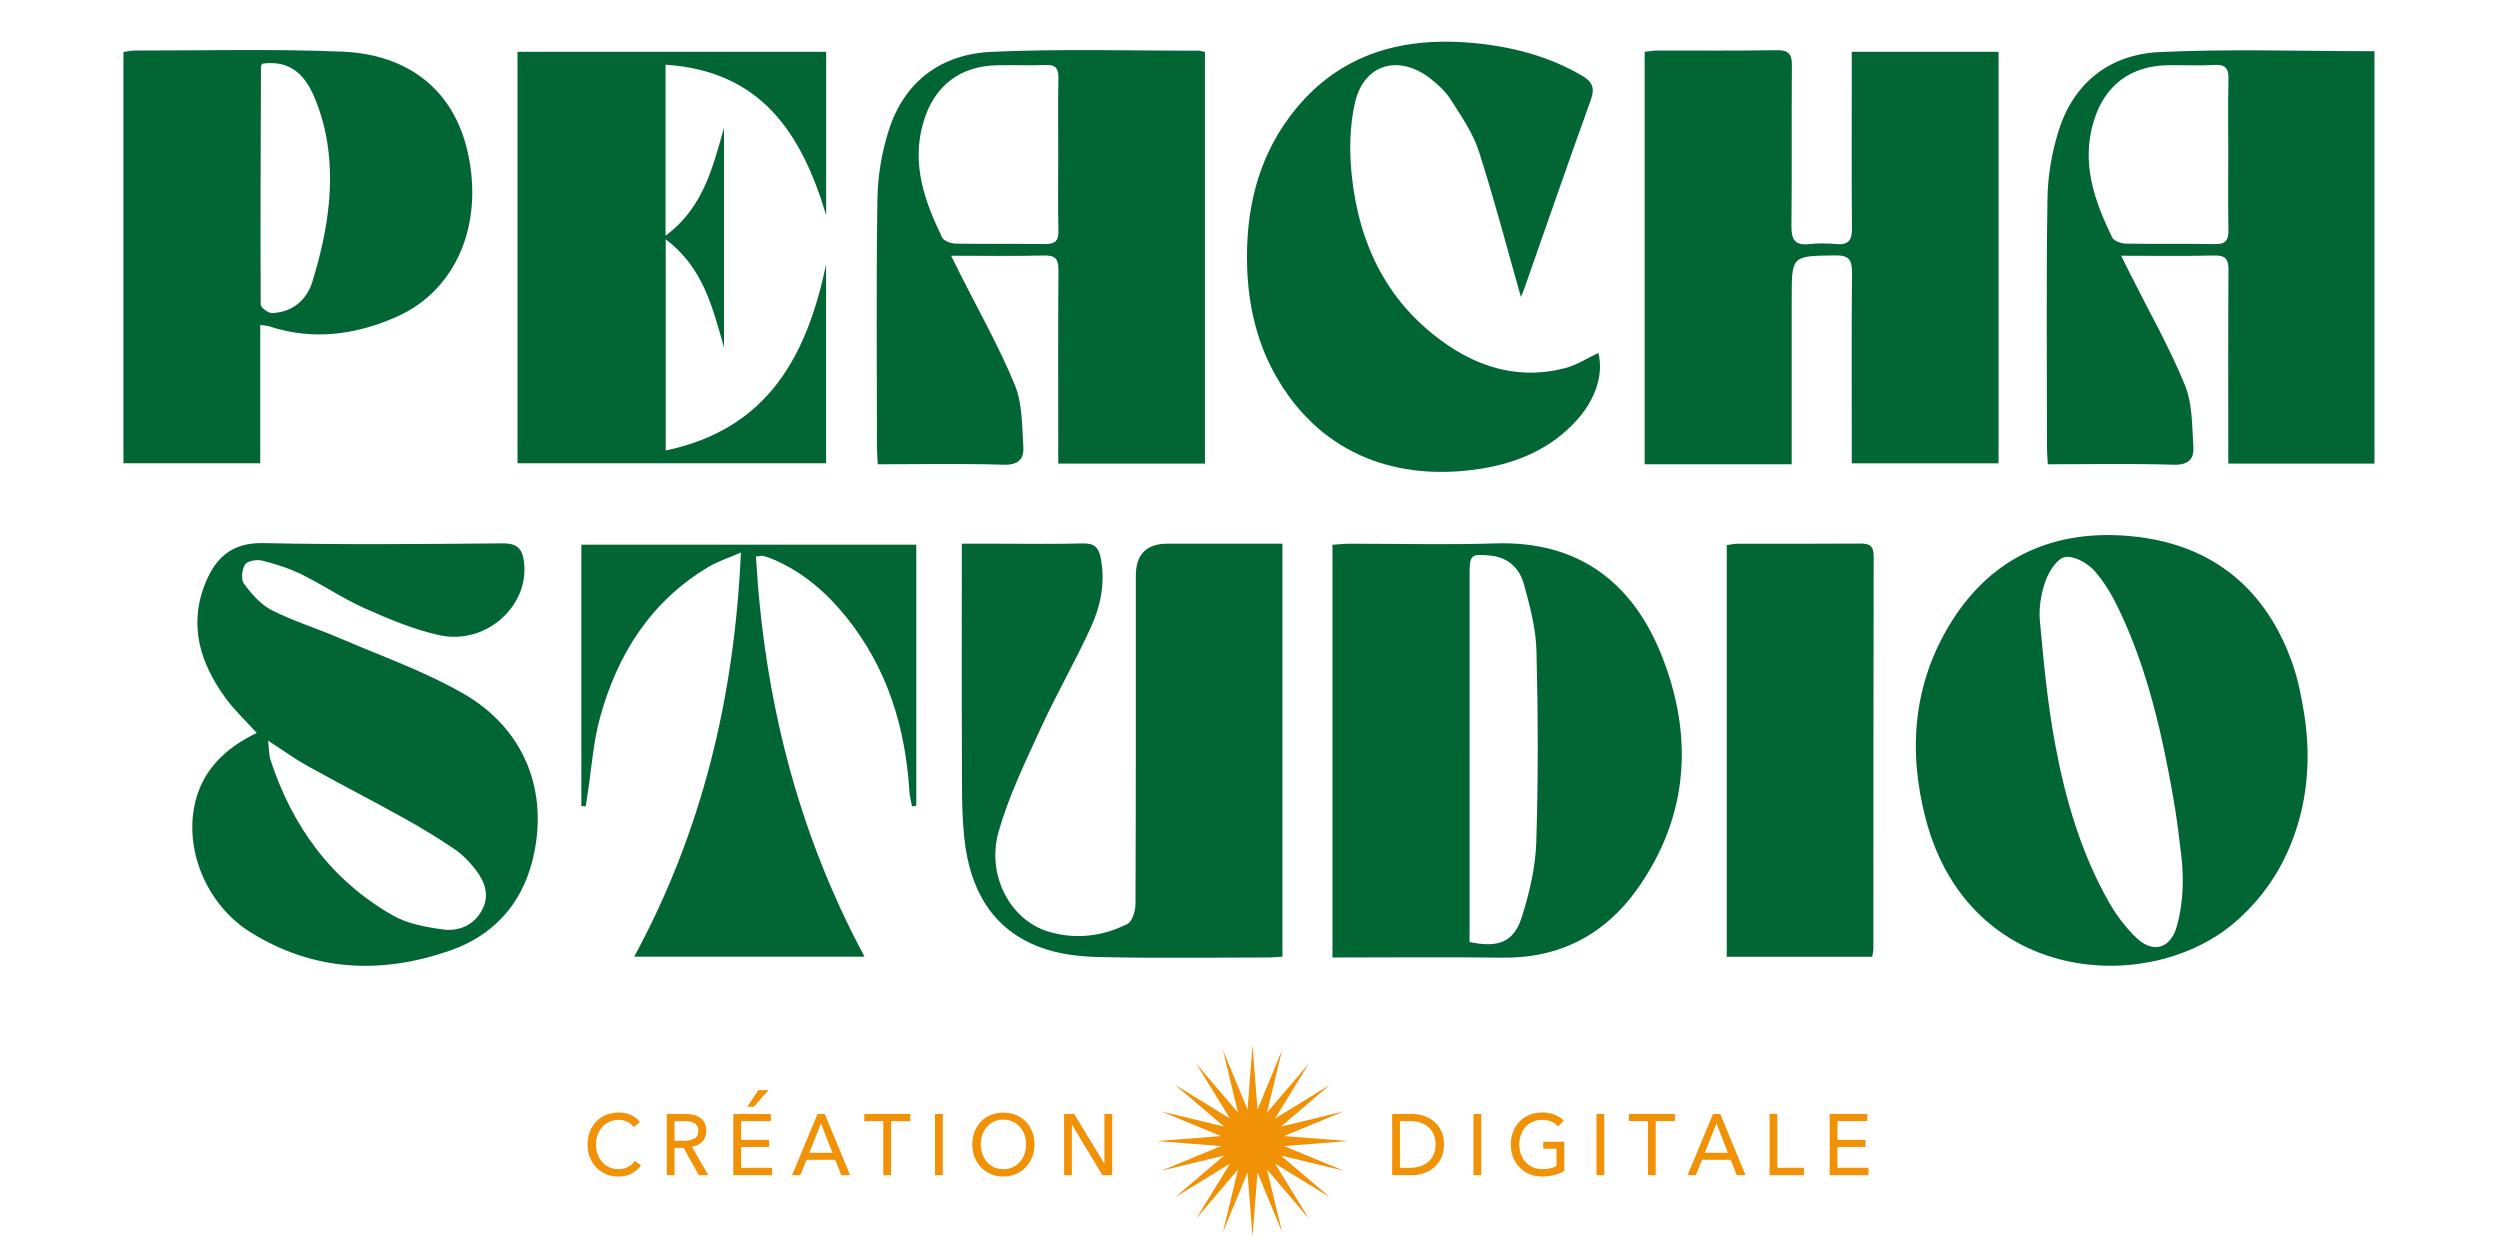
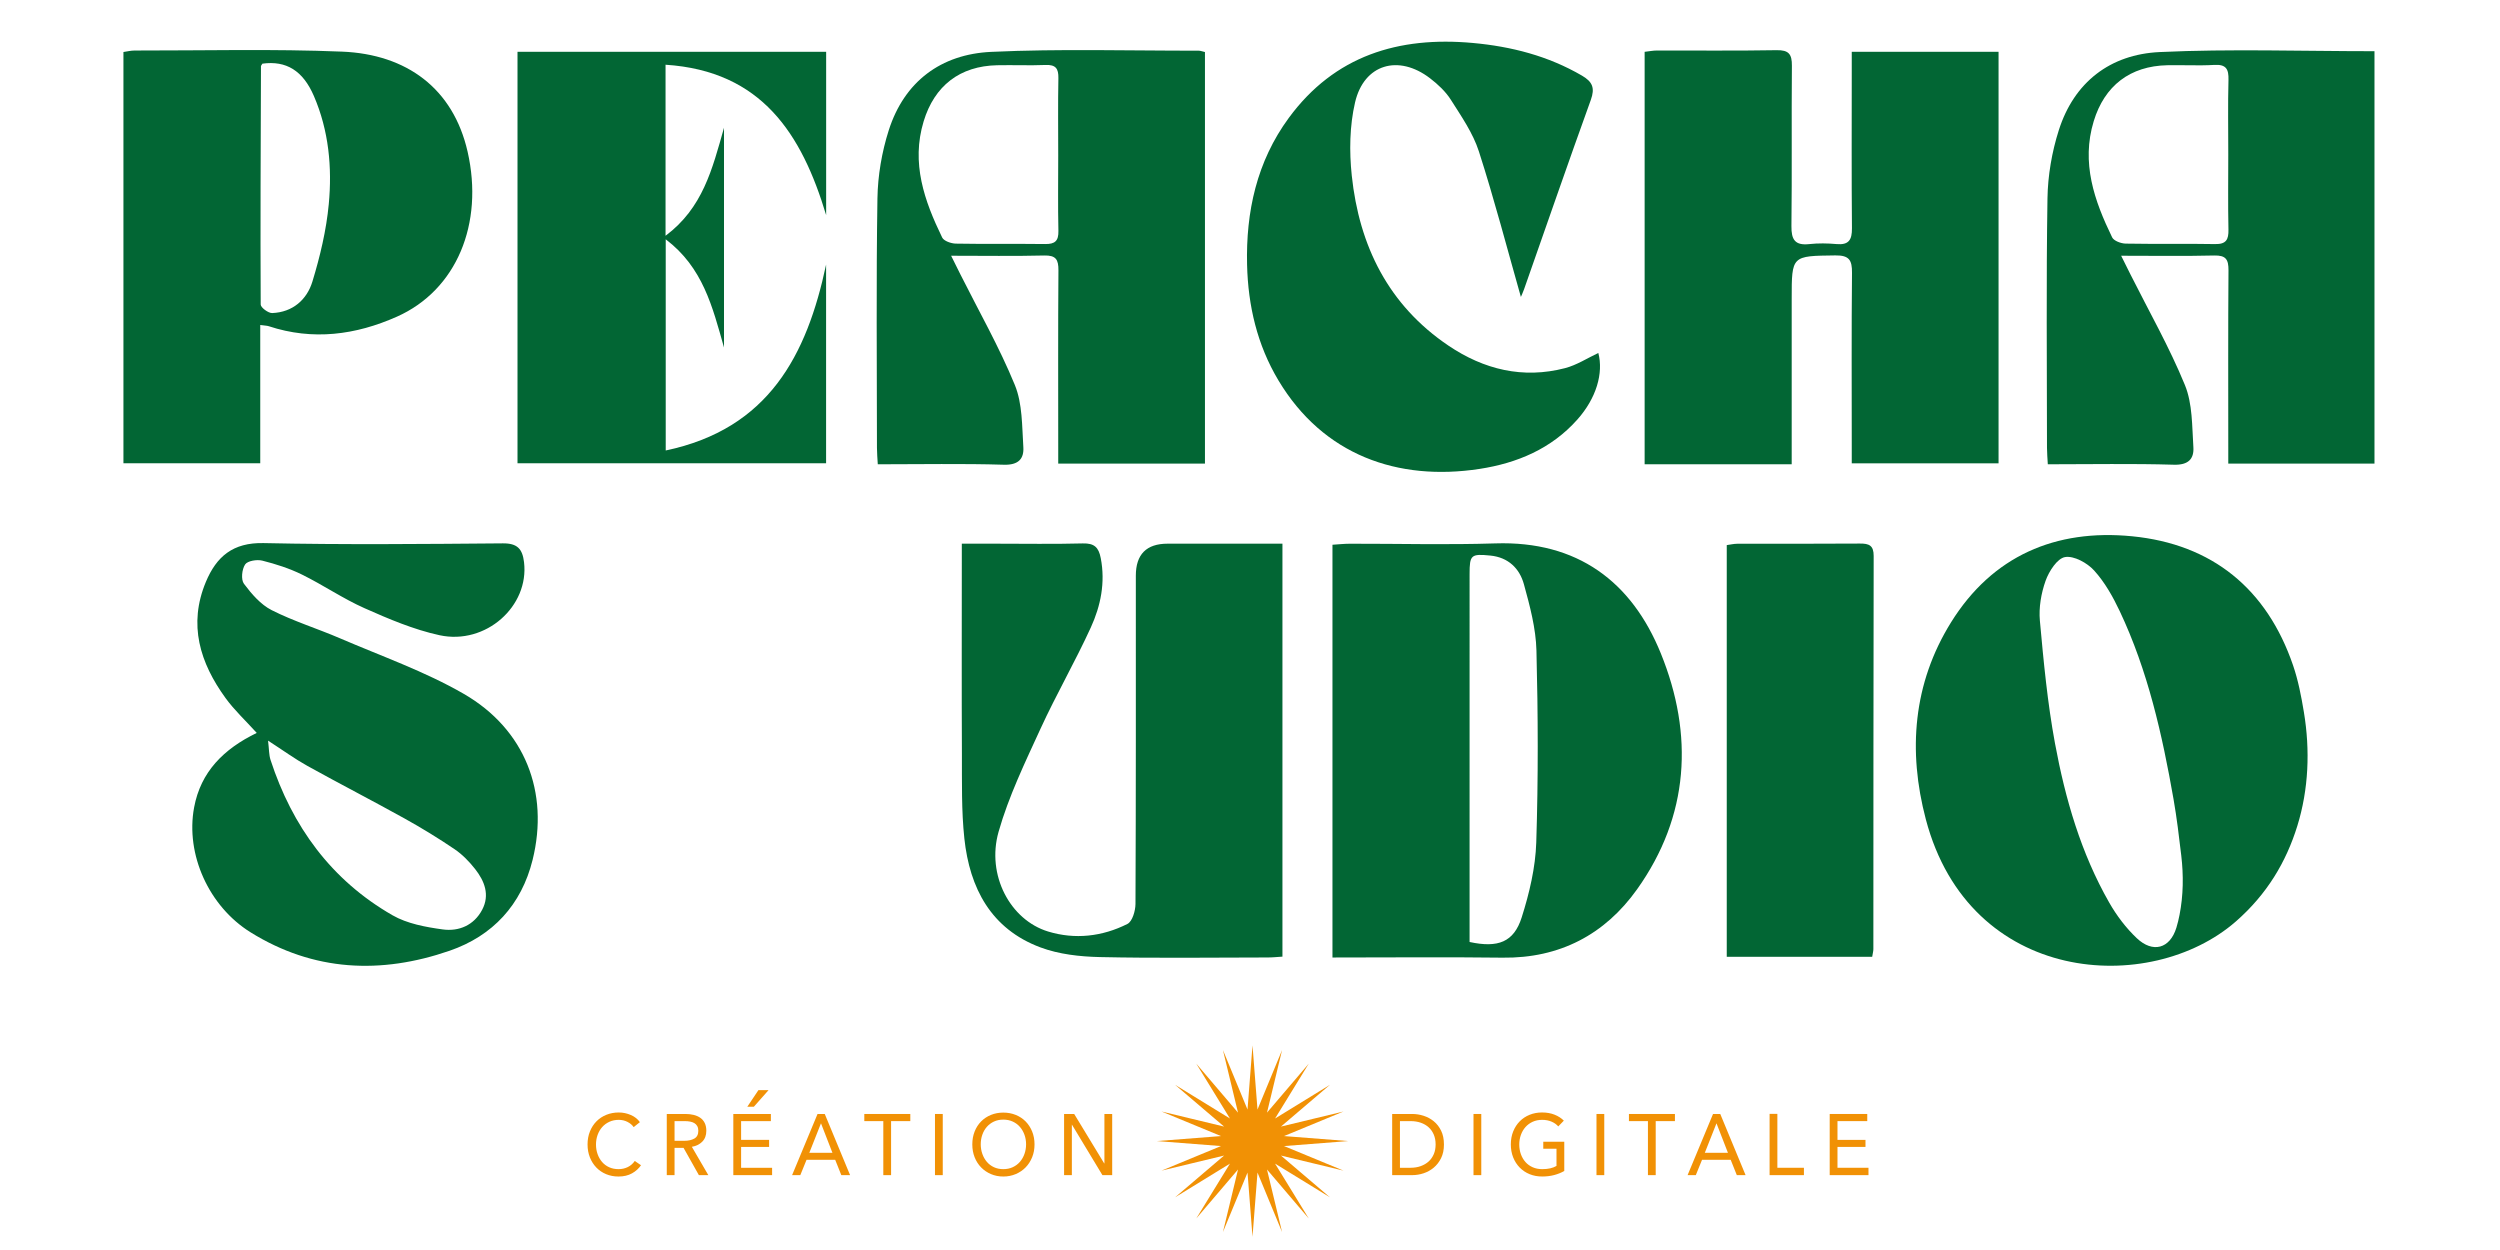
<svg xmlns="http://www.w3.org/2000/svg" id="Calque_1" data-name="Calque 1" viewBox="0 0 600 300">
  <defs>
    <style>
      .cls-1 {
        fill: #026634;
      }

      .cls-2 {
        fill: #f19105;
      }
    </style>
  </defs>
  <g>
    <path class="cls-1" d="m394.712,111.426V12.439c1.096-.123,2.023-.314,2.951-.316,9.574-.022,19.149.093,28.72-.079,2.939-.053,3.696.964,3.671,3.741-.114,12.823.042,25.648-.111,38.47-.039,3.26.852,4.703,4.281,4.328,2.156-.236,4.372-.201,6.536-.007,2.948.264,3.731-1.006,3.706-3.787-.11-12.581-.047-25.163-.046-37.745 0-1.435,0-2.87,0-4.618h35.232v98.768h-35.232c0-1.521 0-2.928,0-4.336-0-13.792-.078-27.584.059-41.374.03-3.057-.668-4.231-4.012-4.188-10.46.136-10.462-.006-10.462,10.391-0,11.614-0,23.228-0,34.842-0,1.44,0,2.879,0,4.899h-35.294Z" />
    <path class="cls-1" d="m319.792,229.803v-99.063c1.414-.087,2.803-.244,4.192-.246,11.635-.02,23.279.297,34.902-.08,19.69-.639,32.729,9.168,39.725,26.431,7.892,19.476,6.837,38.966-5.706,56.578-7.733,10.858-18.581,16.593-32.304,16.417-13.446-.172-26.895-.038-40.808-.038Zm32.906-3.725c6.837,1.474,10.623.038,12.507-5.897,1.843-5.804,3.306-11.961,3.499-18.009.49-15.335.433-30.701.043-46.041-.135-5.336-1.577-10.718-3.009-15.917-1.041-3.78-3.745-6.451-8.042-6.877-4.647-.46-4.996-.179-4.996,4.43-.004,28.178-.002,56.356-.002,84.533v3.778Z" />
    <path class="cls-1" d="m552.934,170.916c1.511,9.104,1.154,18.481-1.574,27.298-2.677,8.651-7.274,16.4-14.764,22.944-20.516,17.927-63.902,15.316-74.403-24.541-4.315-16.379-3.069-32.569,6.052-47.247,9.921-15.965,25.104-22.455,43.421-20.668,19.326,1.886,32.41,12.689,38.672,30.989,1.237,3.615,1.963,7.405,2.597,11.225Zm-29.844,48.654c.918-4.684.975-9.498.414-14.238-.542-4.585-1.075-9.083-1.856-13.538-2.715-15.484-6.15-30.805-12.915-45.126-1.638-3.466-3.598-6.95-6.149-9.757-1.65-1.816-4.839-3.576-6.974-3.214-1.869.316-3.853,3.405-4.661,5.67-1.07,2.999-1.663,6.443-1.377,9.598.895,9.841,1.827,19.724,3.623,29.428,2.467,13.323,6.231,26.352,13.022,38.238,1.774,3.105,4.027,6.092,6.62,8.541,3.845,3.633,7.952,2.515,9.497-2.524.309-1.009.552-2.039.756-3.077Z" />
    <path class="cls-1" d="m289.19,111.257h-35.214c0-1.337,0-2.613-0-3.889-0-14.155-.057-28.311.05-42.465.02-2.603-.594-3.655-3.419-3.584-7.216.18-14.44.06-22.335.06.942,1.895,1.561,3.152,2.189,4.404,4.438,8.848,9.366,17.496,13.107,26.629,1.84,4.493,1.704,9.869,2.034,14.874.186,2.833-1.187,4.354-4.676,4.248-9.924-.302-19.863-.106-30.258-.106-.074-1.404-.197-2.67-.198-3.936-.012-19.963-.197-39.928.116-59.886.086-5.464,1.047-11.105,2.707-16.316,3.742-11.743,12.569-18.282,24.568-18.841,16.568-.771,33.196-.264,49.799-.288.453-.001.906.189,1.53.327v98.77Zm-35.217-73.976c0-6.171-.079-12.343.041-18.512.045-2.312-.64-3.275-3.077-3.175-3.872.159-7.757-.017-11.634.065-8.928.188-15.033,4.912-17.63,13.471-3.038,10.015.169,19.06,4.448,27.877.408.841,2.148,1.442,3.282,1.463,7.149.131,14.302.008,21.451.099,2.318.03,3.218-.729,3.164-3.14-.136-6.047-.045-12.099-.045-18.148Z" />
    <path class="cls-1" d="m569.877,111.261h-35.091c0-1.35,0-2.628-0-3.905-0-14.155-.058-28.311.051-42.465.02-2.618-.622-3.642-3.432-3.572-7.214.178-14.436.06-22.328.06.948,1.905,1.57,3.161,2.198,4.414,4.438,8.848,9.367,17.496,13.107,26.629,1.84,4.493,1.699,9.87,2.028,14.875.188,2.848-1.212,4.34-4.687,4.235-9.924-.299-19.863-.105-30.249-.105-.073-1.41-.195-2.679-.196-3.948-.012-19.963-.197-39.928.116-59.886.086-5.464,1.055-11.102,2.709-16.316,3.679-11.594,12.38-18.229,24.216-18.783,17.042-.797,34.149-.204,51.556-.204v98.971Zm-35.092-74.299c0-5.929-.109-11.86.05-17.785.069-2.591-.557-3.766-3.408-3.597-3.744.222-7.513-0-11.268.077-8.929.183-15.07,4.904-17.665,13.429-3.047,10.01.134,19.061,4.418,27.881.412.849,2.131,1.479,3.257,1.5,7.148.134,14.302-.018,21.451.113,2.654.049,3.26-1.063,3.208-3.47-.13-6.047-.043-12.099-.043-18.148Z" />
    <path class="cls-1" d="m230.83,130.483c2.937,0,5.446-0,7.954 0,7.031 0,14.065.127,21.091-.062,2.765-.074,3.809.944,4.309,3.546,1.126,5.855-.012,11.43-2.382,16.614-3.764,8.231-8.315,16.103-12.087,24.331-3.707,8.086-7.638,16.205-10.055,24.711-2.954,10.394,2.778,21.156,11.875,23.938,6.445,1.971,13.026,1.221,19.049-1.816,1.179-.595,1.923-3.145,1.931-4.797.118-26.259.084-52.519.084-78.779q0-7.687,7.631-7.687c9.079-0,18.158,0,27.555,0v99.111c-1.169.07-2.328.199-3.487.2-13.456.014-26.916.203-40.364-.096-4.772-.106-9.797-.667-14.221-2.318-11.875-4.431-16.992-14.225-18.267-26.128-.719-6.71-.558-13.525-.59-20.294-.074-15.368-.023-30.737-.023-46.106,0-1.301 0-2.601 0-4.37Z" />
    <path class="cls-1" d="m62.459,77.997v33.181H29.625V12.482c.863-.12,1.777-.357,2.69-.356,16.603.024,33.226-.415,49.802.266,15.486.636,26.651,8.842,30.107,24.008,3.937,17.277-2.64,33.225-16.959,39.598-9.896,4.404-20.181,5.783-30.751,2.295-.437-.144-.924-.139-2.056-.296Zm.52-62.72c-.23.376-.346.476-.347.578-.068,19.078-.16,38.156-.066,57.233.004.723,1.83,2.084,2.762,2.046,4.919-.198,8.323-3.209,9.647-7.551,1.845-6.051,3.343-12.33,3.932-18.61.826-8.805.006-17.624-3.566-25.914-2.634-6.113-6.643-8.558-12.363-7.782Z" />
    <path class="cls-1" d="m61.618,175.901c-2.692-2.975-5.373-5.457-7.479-8.357-6.15-8.465-9.011-17.638-4.729-27.89,2.539-6.079,6.496-9.474,13.842-9.313,19.14.419,38.296.225,57.444.065,3.491-.029,4.688,1.354,5.07,4.508,1.277,10.541-9.148,19.962-20.303,17.532-6.174-1.345-12.156-3.892-17.967-6.473-5.179-2.3-9.921-5.563-15.018-8.073-3.004-1.48-6.27-2.527-9.525-3.348-1.282-.323-3.542.043-4.124.915-.772,1.157-1.03,3.633-.285,4.63,1.82,2.436,4.015,4.998,6.655,6.335,5.259,2.663,10.97,4.419,16.403,6.761,9.966,4.297,20.34,7.927,29.684,13.321,14.765,8.523,20.543,23.681,16.539,39.845-2.679,10.815-9.57,18.249-19.94,21.826-16.458,5.677-32.594,4.995-47.761-4.437-9.95-6.188-15.642-18.645-13.539-29.967,1.586-8.539,7.091-14.034,15.031-17.879Zm2.716,1.852c.256,2.11.207,3.433.592,4.614,5.211,15.98,14.572,28.857,29.274,37.296,3.524,2.023,7.939,2.833,12.054,3.399,3.883.534,7.504-.998,9.469-4.723,1.876-3.555.575-6.879-1.685-9.757-1.402-1.785-3.058-3.498-4.926-4.765-3.892-2.641-7.922-5.105-12.037-7.39-7.712-4.282-15.561-8.318-23.275-12.596-3.019-1.674-5.828-3.724-9.468-6.078Z" />
    <path class="cls-1" d="m198.277,51.633c-5.845-19.439-15.423-34.584-38.545-36.098v41.051c8.923-6.678,11.201-15.912,14.029-25.921v52.736c-2.779-9.829-5.058-19.198-13.987-25.967v50.681c24.683-5.19,33.871-22.838,38.489-44.613v47.68h-74.061V12.43h74.075v39.203Z" />
    <path class="cls-1" d="m365.012,71.264c-3.249-11.425-6.332-23.291-10.085-34.942-1.415-4.394-4.205-8.401-6.715-12.366-1.261-1.992-3.118-3.729-5.014-5.18-7.557-5.786-15.841-3.403-17.982,5.79-1.31,5.623-1.404,11.771-.794,17.552,1.779,16.857,8.769,31.09,23.22,40.84,8.489,5.727,17.855,8.026,27.966,5.395,2.815-.732,5.38-2.421,7.991-3.639,1.27,4.838-.475,10.841-5.015,15.953-6.255,7.042-14.481,10.489-23.5,11.872-19.591,3.003-37.522-3.292-48.276-21.274-5.089-8.509-7.27-17.899-7.508-27.686-.31-12.737,2.324-24.81,10.007-35.275,10.983-14.959,26.353-19.619,44.158-17.995,9.24.843,18.083,3.103,26.204,7.839,2.525,1.473,3.163,2.96,2.126,5.832-5.453,15.101-10.69,30.28-16.014,45.427-.314.894-.726,1.753-.769,1.856Z" />
-     <path class="cls-1" d="m139.523,130.726h80.388v62.652c-.343.056-.685.112-1.028.168-.214-1.21-.546-2.412-.623-3.63-.969-15.318-5.267-29.442-14.984-41.603-4.744-5.937-10.348-10.854-17.4-13.938-.882-.386-1.802-.701-2.727-.97-.316-.092-.702.058-1.719.172,1.941,33.821,9.883,65.907,26.055,96.018h-55.269c16.267-30.029,24.044-62.129,25.604-96.999-3.215,1.406-5.612,2.169-7.716,3.422-13.893,8.274-21.896,20.96-26.081,36.129-1.655,6-2.047,12.348-3.013,18.538-.148.947-.292,1.895-.437,2.843-.35-.028-.7-.057-1.049-.085v-62.715Z" />
    <path class="cls-1" d="m449.328,229.628h-34.907v-98.804c.894-.119,1.7-.319,2.506-.321,9.817-.022,19.634.028,29.45-.05,2.194-.017,3.309.439,3.304,2.969-.069,31.456-.055,62.912-.072,94.368-0.0.475-.14.949-.28,1.838Z" />
  </g>
  <g>
    <g>
      <path class="cls-2" d="m153.839,279.656c-.533.792-1.253,1.442-2.16,1.949-.906.507-1.991.76-3.253.76-1.066,0-2.054-.189-2.96-.567-.906-.378-1.689-.909-2.347-1.593-.657-.683-1.173-1.495-1.547-2.437-.373-.941-.56-1.975-.56-3.102,0-1.145.19-2.188.573-3.129.382-.942.907-1.75,1.573-2.423.667-.674,1.458-1.195,2.373-1.564.916-.37,1.907-.554,2.974-.554.995,0,1.96.201,2.893.604.934.402,1.658.975,2.174,1.718l-1.493,1.188c-.338-.498-.827-.912-1.467-1.244-.64-.332-1.343-.498-2.106-.498-.836,0-1.592.157-2.267.47-.676.313-1.249.737-1.72,1.271-.472.535-.836,1.161-1.094,1.88s-.387,1.484-.387,2.294c0,.83.129,1.604.387,2.322s.617,1.345,1.08,1.88c.462.535,1.026.954,1.693,1.258s1.417.456,2.253.456c.8,0,1.538-.166,2.214-.498.675-.332,1.235-.82,1.68-1.465l1.493,1.023Z" />
      <path class="cls-2" d="m161.891,282.034h-1.867v-14.679h4.493c.694,0,1.346.074,1.951.221.606.147,1.137.378,1.592.691.454.313.811.729,1.069,1.244.258.516.388,1.143.388,1.88,0,1.087-.325,1.958-.977,2.612-.65.654-1.483,1.064-2.499,1.23l3.956,6.801h-2.267l-3.68-6.552h-2.16v6.552Zm0-8.238h2.319c.978,0,1.787-.18,2.427-.539s.96-.981.96-1.866c0-.442-.084-.815-.253-1.12s-.4-.543-.693-.719c-.294-.175-.641-.299-1.04-.374-.4-.073-.822-.11-1.267-.11h-2.453v4.727Z" />
      <path class="cls-2" d="m177.864,280.265h7.439v1.769h-9.307v-14.679h9.014v1.714h-7.146v4.506h6.72v1.687h-6.72v5.004Zm3.066-14.652h-1.573l2.666-3.981h2.427l-3.52,3.981Z" />
      <path class="cls-2" d="m192.076,282.034h-1.973l6.106-14.679h1.733l6.079,14.679h-2.106l-1.467-3.677h-6.88l-1.493,3.677Zm2.16-5.363h5.547l-2.747-7.077-2.8,7.077Z" />
      <path class="cls-2" d="m213.861,282.034h-1.866v-12.965h-4.56v-1.714h11.039v1.714h-4.613v12.965Z" />
      <path class="cls-2" d="m226.261,282.034h-1.867v-14.679h1.867v14.679Z" />
      <path class="cls-2" d="m248.286,274.652c0,1.125-.191,2.157-.573,3.096-.383.94-.906,1.751-1.573,2.433-.667.682-1.458,1.216-2.373,1.603-.916.387-1.907.581-2.974.581s-2.053-.193-2.96-.581c-.906-.387-1.693-.921-2.359-1.603-.667-.682-1.187-1.493-1.561-2.433-.373-.939-.56-1.972-.56-3.096,0-1.124.187-2.156.56-3.096.374-.939.894-1.746,1.561-2.418.666-.673,1.453-1.193,2.359-1.562.907-.369,1.894-.553,2.96-.553s2.058.185,2.974.553c.915.369,1.706.889,2.373,1.562s1.19,1.479,1.573,2.418c.382.94.573,1.973.573,3.096Zm-2.026-.014c0-.809-.129-1.572-.387-2.289-.258-.717-.623-1.347-1.094-1.89s-1.044-.97-1.72-1.282c-.676-.313-1.431-.469-2.267-.469s-1.586.156-2.253.469c-.667.312-1.235.74-1.707,1.282-.471.542-.831,1.172-1.079,1.89-.25.717-.374,1.48-.374,2.289,0,.81.129,1.577.387,2.303.258.727.617,1.361,1.08,1.903.462.542,1.026.97,1.693,1.282.667.313,1.417.469,2.253.469s1.591-.156,2.267-.469c.676-.312,1.249-.74,1.72-1.282s.836-1.177,1.094-1.903c.258-.726.387-1.494.387-2.303Z" />
      <path class="cls-2" d="m265.006,279.214h.053v-11.859h1.867v14.679h-2.347l-7.307-12.108h-.026v12.108h-1.867v-14.679h2.427l7.2,11.859Z" />
      <path class="cls-2" d="m334.121,267.354h4.827c.906,0,1.809.143,2.706.428.897.286,1.711.724,2.44,1.313.729.59,1.319,1.345,1.772,2.267.454.922.681,2.028.681,3.317,0,1.253-.227,2.341-.681,3.262-.453.922-1.044,1.686-1.772,2.294-.729.608-1.543,1.06-2.44,1.354-.897.295-1.8.442-2.706.442h-4.827v-14.679Zm1.867,12.91h2.56c.889,0,1.702-.133,2.44-.4.737-.267,1.368-.639,1.893-1.117s.934-1.062,1.227-1.751c.294-.689.44-1.466.44-2.33,0-.882-.146-1.668-.44-2.358-.293-.689-.702-1.273-1.227-1.751-.524-.478-1.155-.846-1.893-1.103-.738-.257-1.552-.386-2.44-.386h-2.56v11.196Z" />
      <path class="cls-2" d="m355.507,282.034h-1.867v-14.679h1.867v14.679Z" />
      <path class="cls-2" d="m373.985,270.34c-.409-.479-.946-.861-1.613-1.147-.666-.286-1.417-.429-2.253-.429-.854,0-1.618.157-2.293.47-.676.313-1.249.737-1.72,1.271-.472.535-.836,1.161-1.094,1.88s-.387,1.484-.387,2.294c0,.83.129,1.604.387,2.322s.622,1.345,1.094,1.88c.471.535,1.049.954,1.733,1.258.684.304,1.453.456,2.306.456,1.423,0,2.561-.258,3.413-.774v-4.119h-3.173v-1.687h5.04v7.022c-.747.424-1.56.751-2.44.981-.88.23-1.835.345-2.866.345-1.103,0-2.111-.189-3.026-.567-.916-.378-1.707-.909-2.373-1.593-.667-.683-1.187-1.495-1.561-2.437-.373-.941-.56-1.975-.56-3.102,0-1.145.19-2.188.573-3.129.382-.942.907-1.75,1.573-2.423.667-.674,1.458-1.195,2.373-1.564.916-.37,1.907-.554,2.974-.554,1.12,0,2.124.178,3.013.534s1.627.832,2.214,1.429l-1.334,1.382Z" />
      <path class="cls-2" d="m385.024,282.034h-1.867v-14.679h1.867v14.679Z" />
      <path class="cls-2" d="m397.37,282.034h-1.866v-12.965h-4.56v-1.714h11.039v1.714h-4.613v12.965Z" />
      <path class="cls-2" d="m406.996,282.034h-1.973l6.106-14.679h1.733l6.079,14.679h-2.106l-1.467-3.677h-6.88l-1.493,3.677Zm2.16-5.363h5.547l-2.747-7.077-2.8,7.077Z" />
      <path class="cls-2" d="m426.569,280.265h6.373v1.769h-8.24v-14.707h1.867v12.938Z" />
      <path class="cls-2" d="m440.995,280.265h7.439v1.769h-9.307v-14.679h9.014v1.714h-7.146v4.506h6.72v1.687h-6.72v5.004Z" />
    </g>
    <polygon class="cls-2" points="300.601 250.889 301.799 266.295 307.699 252.013 304.077 267.035 314.101 255.275 306.015 268.443 319.182 260.356 307.423 270.38 322.444 266.759 308.163 272.658 323.568 273.856 308.163 275.054 322.444 280.953 307.423 277.332 319.182 287.356 306.015 279.269 314.101 292.437 304.077 280.677 307.699 295.699 301.799 281.417 300.601 296.823 299.404 281.417 293.504 295.699 297.126 280.677 287.102 292.437 295.188 279.269 282.021 287.356 293.78 277.332 278.759 280.953 293.04 275.054 277.635 273.856 293.04 272.658 278.759 266.759 293.78 270.38 282.021 260.356 295.188 268.443 287.102 255.275 297.126 267.035 293.504 252.013 299.404 266.295 300.601 250.889" />
  </g>
</svg>